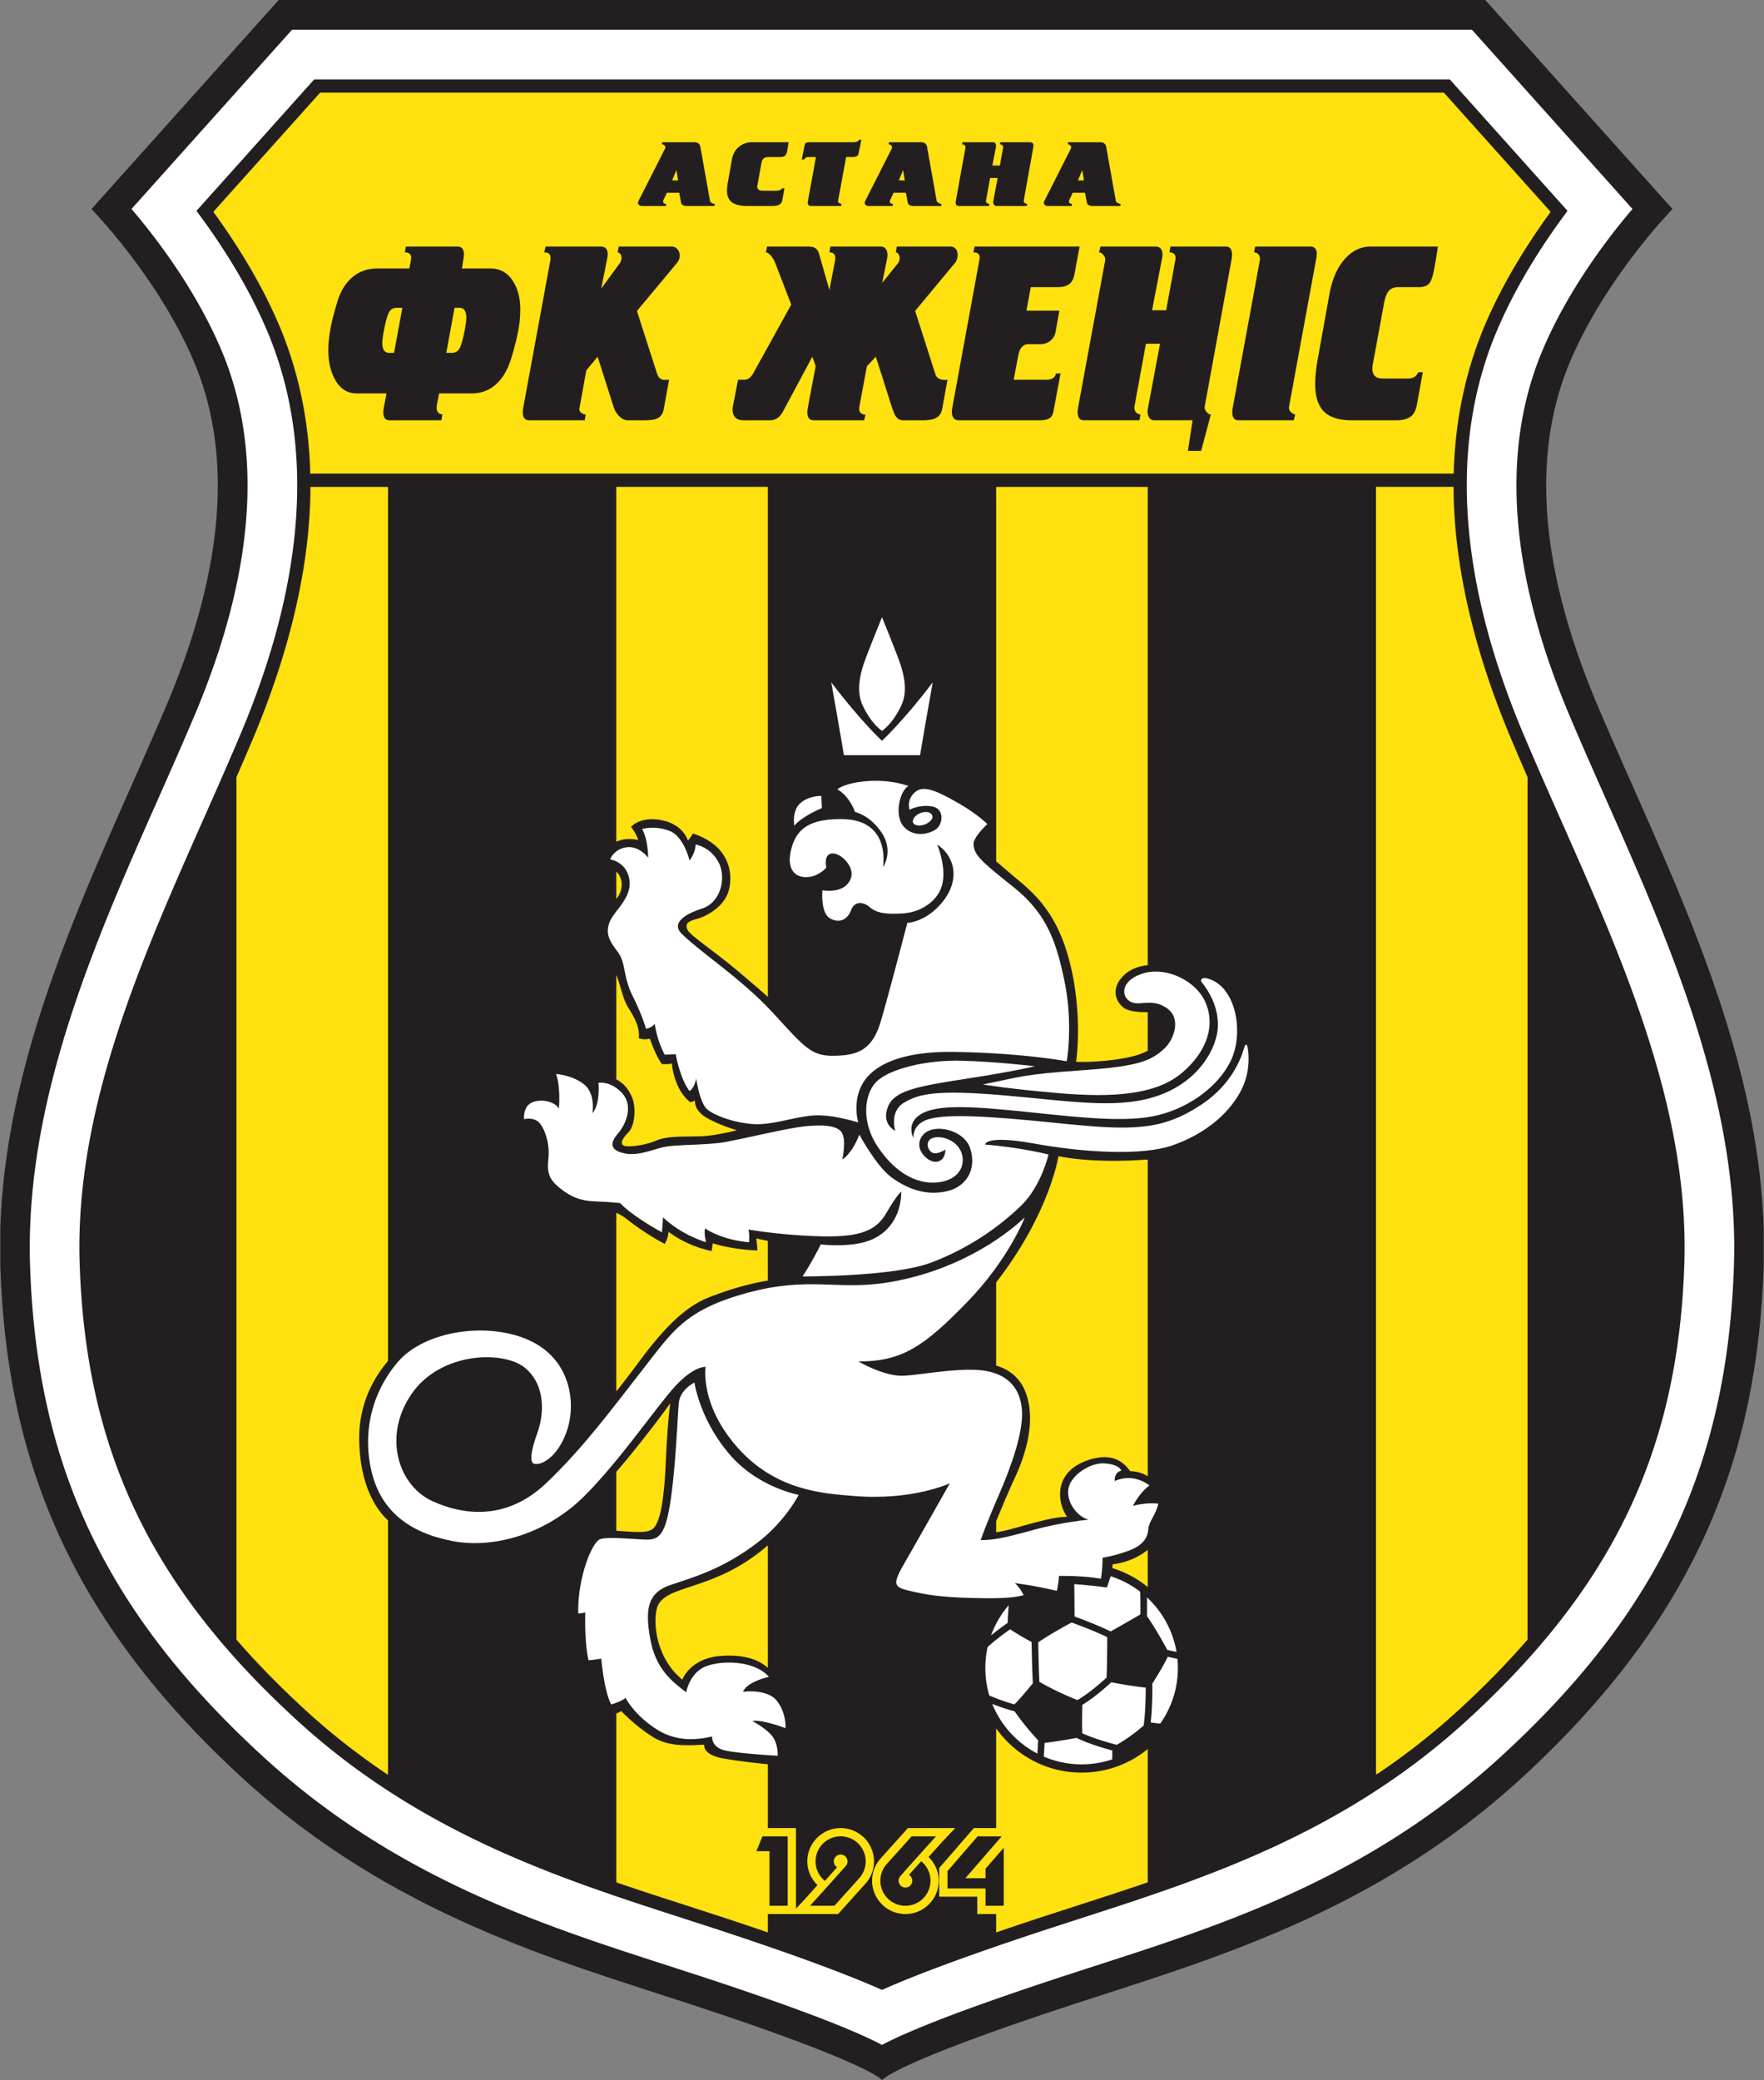
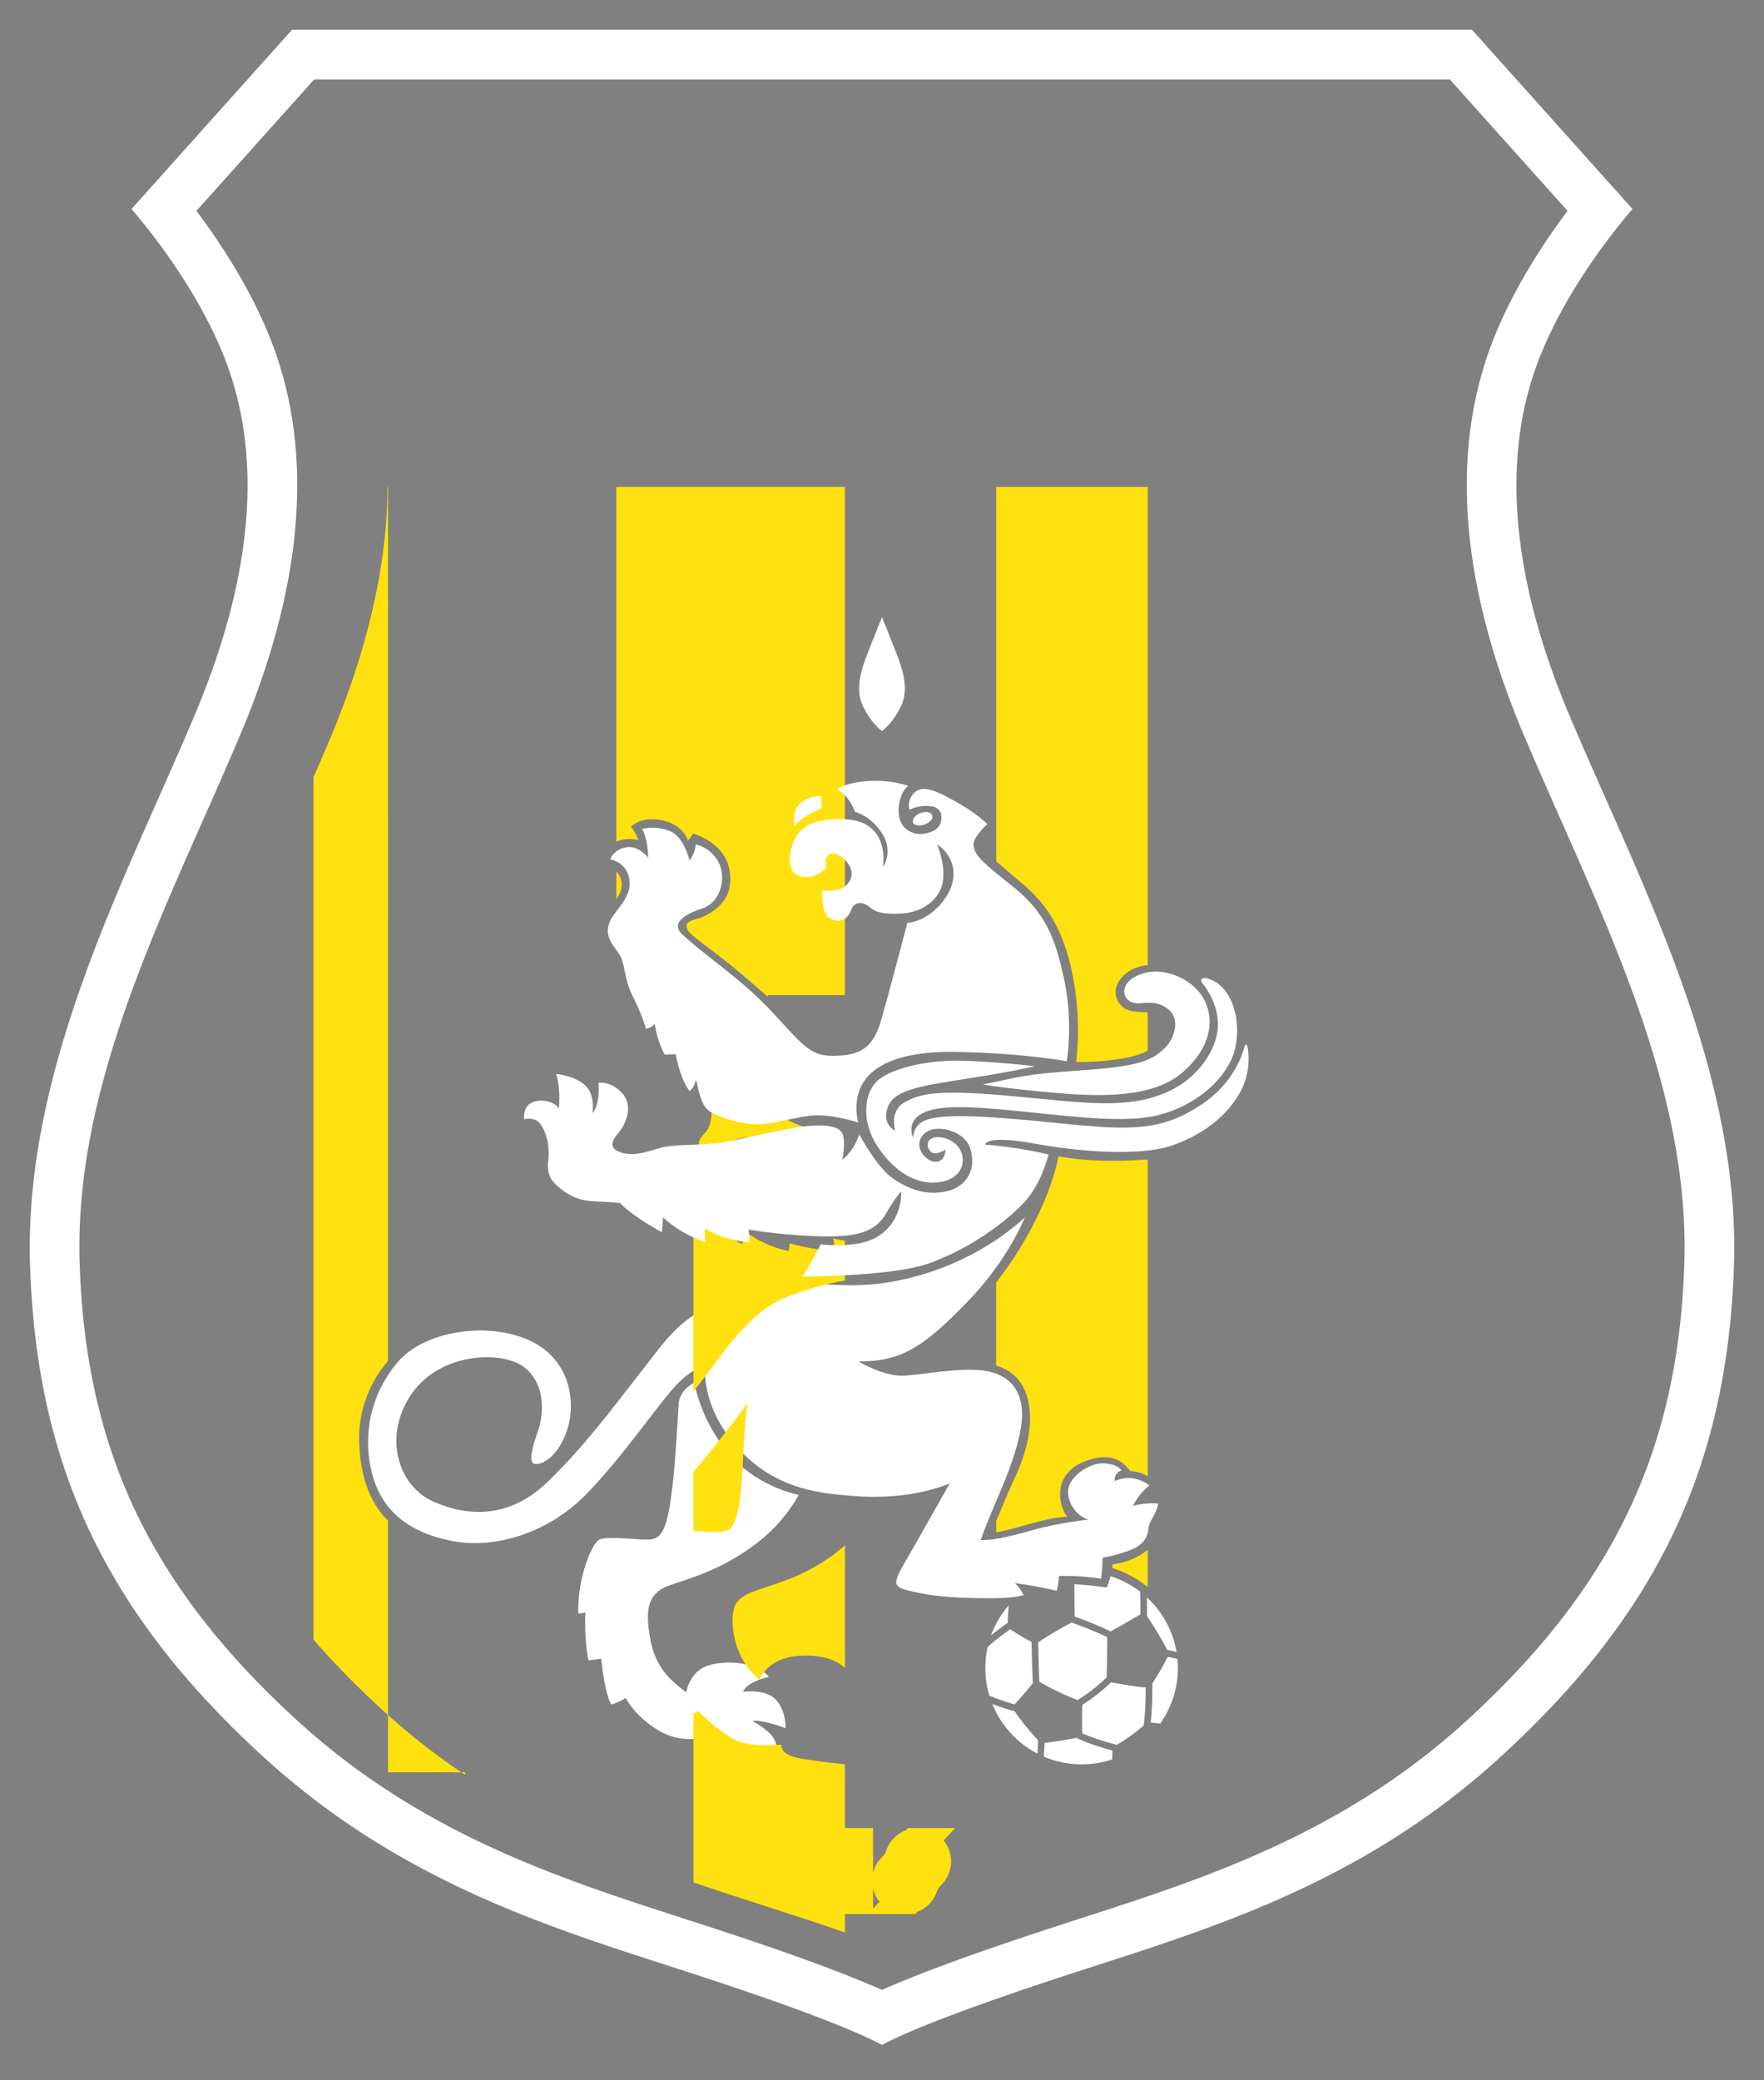
<svg xmlns="http://www.w3.org/2000/svg" viewBox="-.09 0 549.13 647.36">
  <rect x="-.09" y="0" width="549.13" height="647.36" fill="#808080" stroke="none" />
  <defs>
    <clipPath id="a">
-       <path d="M0 0h548.95v647.352H0Zm0 0" />
-     </clipPath>
+       </clipPath>
  </defs>
  <g clip-path="url(#a)">
-     <path fill="#231f20" d="M214.645 623.66c-40.946-13.414-92.79-27.808-138.965-70.039C20.973 503.59 1.89 453.191 0 393.97c-2.04-63.86 30.082-123.082 52.004-175.098 19.223-45.61 19.375-80.34 8.156-106.605C48.945 86 28.383 65.059 28.383 65.059L86.676-.004h375.597l58.29 65.063S500 86 488.784 112.266c-11.219 26.265-11.066 60.996 8.156 106.605 21.926 52.016 54.043 111.238 52.004 175.098-1.89 59.222-20.972 109.62-75.675 159.652-46.176 42.23-98.024 56.625-138.97 70.04-56.593 18.538-59.823 23.69-59.823 23.69s-3.239-5.152-59.832-23.69" />
-   </g>
+     </g>
  <path fill="#fff" d="M458.133 9.266a901114.7 901114.7 0 0 1 49.969 55.773c-7.293 8.527-19.754 24.648-27.844 43.586-5.52 12.934-8.281 27.094-8.281 42.414 0 21.586 5.48 45.469 16.425 71.434 3.582 8.504 7.348 16.996 11.336 25.988 18.805 42.426 40.032 90.309 40.032 139.781 0 1.809-.032 3.621-.086 5.434-2 62.558-23.735 108.347-72.672 153.101-41.047 37.543-86.016 52.055-125.688 64.86l-9.91 3.215c-33.441 10.953-49.226 17.468-56.937 21.539-7.707-4.067-23.493-10.582-56.946-21.54l-.011-.003.011.004-9.91-3.215c-39.672-12.805-84.637-27.313-125.687-64.86-48.938-44.754-70.668-90.543-72.668-153.101a168.209 168.209 0 0 1-.086-5.434c0-49.472 21.226-97.36 40.03-139.781 3.985-8.992 7.75-17.484 11.337-25.988 10.941-25.965 16.422-49.848 16.422-71.434 0-15.32-2.758-29.48-8.281-42.414-8.086-18.938-20.547-35.059-27.844-43.586C49.469 55.414 86.3 14.301 90.816 9.266h367.317M97.715 24.715 61.059 65.629c7.261 9.668 15.691 22.531 21.836 36.93 6.359 14.886 9.535 31.066 9.535 48.453 0 23.664-5.887 49.558-17.645 77.46-3.64 8.633-7.433 17.192-11.45 26.25-19.042 42.958-38.71 87.321-38.71 133.372 0 1.691.027 3.39.082 5.086 1.852 58 22.086 100.523 67.656 142.199 38.567 35.273 81.832 49.234 120.004 61.555l9.977 3.234c23.285 7.629 40.758 14.043 52.133 19.11 11.367-5.067 28.843-11.481 52.128-19.11l9.973-3.234c38.176-12.32 81.438-26.282 120.008-61.555 45.566-41.676 65.8-84.2 67.656-142.195.051-1.7.078-3.399.078-5.09 0-46.047-19.668-90.414-38.71-133.371-4.012-9.059-7.805-17.618-11.446-26.25-11.762-27.903-17.648-53.797-17.648-77.465 0-17.383 3.175-33.563 9.535-48.45 6.148-14.398 14.578-27.261 21.836-36.93-13.551-15.124-28.559-31.878-36.657-40.913H97.715" />
  <path fill="#fff" d="M280.484 219.559c1.934-4.106 1.204-9.098-1.03-14.938-2.231-5.836-4.977-12.531-4.977-12.531s-2.754 6.695-4.985 12.531c-2.234 5.84-2.96 10.832-1.031 14.938 2.746 5.836 6.016 7.894 6.016 7.894s3.261-2.058 6.007-7.894" />
-   <path fill="#fff" d="M258.676 212.348s2.402 13.39 3.949 22.66h23.7c1.542-9.27 3.945-22.66 3.945-22.66-9.098 12.015-15.801 18.195-15.801 18.195s-6.696-6.18-15.793-18.195" />
-   <path fill="#ffe10f" d="M96.504 147.414c-.414-16.559-3.711-32.176-9.82-46.476-4.899-11.473-11.793-23.239-20.36-35.008 3.645-4.07 31.254-34.883 33.235-37.094H449.39c2.152 2.402 29.488 32.914 33.23 37.094-8.566 11.773-15.46 23.539-20.36 35.007-6.09 14.262-9.386 29.836-9.816 46.348l-.007.121H96.64l-.137.008m331.751 403.973V151.492l.285.031h23.867l-.008.157c.11 23.992 6.153 50.363 17.97 78.39a960.22 960.22 0 0 0 4.866 11.332l.196.473v268.398l-.22.239c-6.386 7.355-13.507 14.601-21.405 21.828a213.509 213.509 0 0 1-25.465 19.95l-.086-.903m-117.777-12.879c5.93 7.98 15.43 13.148 26.136 13.148a32.407 32.407 0 0 0 20.578-7.328l-.007.215v40.32l.023.93c-7.434 2.55-14.754 4.914-21.89 7.219l-9.985 3.238a1157.567 1157.567 0 0 0-15.312 5.129l-.008-.637v-4.86l.015-.218h-5.898v-5.394H292.28l.004-8.93 10.777-12.426h6.965l-.015-.262v-30.738l.465.594" />
  <path fill="#fff" d="M366.445 516.277c.09.938.133 1.883.133 2.836a29.818 29.818 0 0 1-5.336 17.059l-.144.21c-.84-.07-1.864-.171-2.832-.327l-.145-.032c.55-4.687.527-10.71.512-12.12l.105-.141c1.176-1.832 3.16-5.035 4.696-8.157a100.055 100.055 0 0 1 3.012.672m-3.149-2.808c-1.176-2.172-3.86-7.004-6.332-10.5l-.004-.203c.016-.754.047-2.918.004-5.368l-.004-.261a29.908 29.908 0 0 1 9.2 16.96s-.86-.195-1.61-.347c-.75-.148-1.254-.281-1.254-.281m-6.965 11.695c-4.055-.422-8.281-1.191-10.473-1.621l-.18.152c-1.53 1.418-5.03 4.52-8.636 6.735l-.203.12c-.055 1.7-.149 5.552-.02 8.845l.137.082c1.664.734 5.145 2.117 10.469 3.488l.07.047c3.473-1.895 6.684-4.492 8.402-5.98l.04-.169c.55-3.765.632-9.078.636-11.676l-.242-.023m-47.898-16.258a30.086 30.086 0 0 1 5.27-9.09l.218-.187a91.569 91.569 0 0 0-.324 5.324l-.012.125a81.43 81.43 0 0 0-5.059 3.781l-.093.047m7.106 21.473a63.556 63.556 0 0 1-7.427-2.613l-.226-.106a29.83 29.83 0 0 1-1.242-8.547c0-2.199.238-4.343.69-6.41l.017-.129c2.75-2.48 5.718-4.625 7.02-5.531l.124.09c2.45 1.633 4.867 2.976 6.352 3.762l.199.14c.039 2.262.164 8.832.375 12.516l.004.289c-2.942 3.656-4.762 5.613-5.723 6.574l-.164-.035m28.629-8.098c-1.617 1.489-5.242 4.672-8.758 6.727l-.125.058c-5.406-2.136-9.578-4.379-11.605-5.539l-.203-.093c-.204-3.579-.329-9.938-.368-12.301l.2-.172c3.273-2.211 7.593-4.617 9.757-5.797l.457-.219c2.028.735 7.215 2.664 11.028 4.54l.039.327c-.008 2.684-.047 8.36-.2 12.243l-.222.226m-21.316 23.293.226-3.691.012-.278c-1.488-1.582-4.559-5-7.324-9.02l-.164-.054a62.124 62.124 0 0 1-6.618-2.183l-.183-.075a30.15 30.15 0 0 0 14.054 15.461l-.003-.16m32.058-43.41c.02-1.3.04-3.937-.058-6.57l-.02-.258a30.024 30.024 0 0 0-9.18-4.797l-1.144 3.512s-4.438-.633-9.824-1.028l-.356-.043c.063 4.266.086 7.907.094 9.88l.004.218c2.219.805 7.383 2.738 11.226 4.652l.223-.136a426.728 426.728 0 0 0 9.035-5.184v-.246m-8.77 45.188a46.44 46.44 0 0 0 .028-2.422l-.008-.164c-6.242-1.664-9.824-3.278-10.941-3.825l-.2-.09a166.76 166.76 0 0 1-9.91 1.563l-.02.305-.226 3.73-.015.227a29.755 29.755 0 0 0 11.765 2.406 29.81 29.81 0 0 0 9.524-1.55l.004-.18m-112.012-11.758c3.262-.516 10.297 2.234 10.297 2.234s.344-4.808-2.746-8.586c-3.09-3.777-10.47-2.746-10.47-2.746 1.372-3.262 8.067-4.633 8.067-4.633-4.12-4.808-13.734-5.324-19.226-3.433-5.492 1.886-6.524 8.238-6.524 8.238-4.464-3.434-9.441-7.211-11.16-16.48-1.715-9.27-.855-14.418 6.012-16.825 6.863-2.402 16.309-4.804 27.465-13.386 8.543-6.575 12.703-14.766 12.703-14.766s-12.633-2.262-21.457-12.531c-9.442-10.989-10.988-22.403-10.988-22.403s-4.504 2.063-4.891 6.438c-.387 4.379-1.031 21.504-2.832 32.058-1.805 10.559-4.25 10.559-8.887 10.301-4.633-.258-11.722-.879-13.133.13-2.703 1.929-6.695 12.616-6.437 22.917 0 0 1.16 0 2.191-.344 0 0-.343 9.442 1.028 14.934 0 0 1.718-.172 3.949-.516 0 0 .86 10.13 3.09 14.25 0 0 3.09-.86 4.465-2.058 0 0 2.746 5.492 9.957 9.957 7.21 4.46 14.418 2.574 16.996 2.058 0 0-.344 3.262 3.773 4.29 4.121 1.03 16.652 1.718 16.652 1.718s.172-4.12-2.058-6.523c-2.235-2.403-5.836-4.293-5.836-4.293" />
  <path fill="#fff" d="M267.086 423.668s8.07 4.809 14.25 4.465c6.18-.344 18.71-2.918 26.094-1.375 7.382 1.547 10.468 6.523 10.644 12.875.172 6.351-3.094 16.137-7.21 25.578-4.122 9.441-5.665 14.078-5.665 14.078 3.774 0 6.863-.516 16.137-3.09 9.27-2.578 17.508-3.262 17.508-3.262-3.606-.859-7.04-5.496-6.352-9.613.688-4.12 6.695-8.242 11.332-7.898 4.633.344 5.149 2.23 5.149 2.23-2.403.688-2.059 3.266-2.059 3.266 6.008-2.75 10.813 1.371 10.813 1.371-3.09 2.23-5.149 6.352-5.149 6.352 4.293-1.204 7.895-.688 7.895-.688-.684 3.434-2.918 5.496-3.09 7.898-.168 2.403-1.371 4.977-6.008 6.696-4.633 1.719-8.238 2.23-8.238 2.23 0 3.95-.516 6.524-.516 6.524-6.008-1.032-13.047-.86-13.047-.86-.172 2.75-.687 4.637-.687 4.637-7.211-1.715-13.047-2.402-13.047-2.402 1.715 1.543 2.746 3.773 2.746 3.773-2.402.516-4.723 1.149-15.879.86-10.043-.258-14.332-.946-20.34-2.403-5.547-1.348-3.949-3.09 1.543-12.703s11.676-20.602 11.676-20.602-11.504 5.497-30.043 3.95c-9.125-.758-24.207-1.543-36.223-15.278-11.687-13.355-9.742-24.89-9.742-24.89s-3.476-.387-9.27 5.793c-5.792 6.18-17.124 23.047-28.453 34.375-11.332 11.332-27.554 16.61-41.07 14.035-13.52-2.574-22.148-9.399-25.11-21.246-2.96-11.844-.386-24.461 7.985-34.375 8.367-9.914 28.195-12.746 41.07-6.824 12.875 5.921 14.551 19.44 11.72 27.94-2.837 8.497-8.157 11.099-10.302 10.427-1.375-.43-1.03-3.864 1.028-9.528 2.062-5.664 2.75-14.761-3.774-20.254-6.523-5.496-26.265-5.152-35.363 8.067-9.101 13.219-4.121 28.668 6.691 33.476 10.817 4.805 23.692 5.32 35.368-5.836 11.672-11.16 20.597-23.347 29.867-35.195 9.27-11.844 13.047-18.539 32.445-23.86 19.399-5.32 27.95-.714 43.774-3.26 20.257-3.263 35.02-13.048 42.746-20.259 0 0-4.977 13.047-18.024 26.438-13.047 13.39-20.086 18.539-33.82 18.367" />
-   <path fill="#ffe10f" d="m282.543 568.914-.856.961-7.68 8.54a10.408 10.408 0 0 0-2.612 6.878c0 5.719 4.656 10.371 10.375 10.371 5.718 0 10.37-4.652 10.37-10.371 0-2.816-1.171-5.426-3.163-7.371l4.097-4.567 4.188-4.44h-14.719m-161.848-17.352v-78.368l-.664-.668c-3.086-3.129-8.152-10.422-8.3-24.656-.118-11.176 4.746-19.219 8.457-23.715l.507-.66V151.88l-.039-.356h-24l-.105.012c-.09 24.031-6.133 50.45-17.969 78.535-1.66 3.934-3.348 7.844-5.07 11.793l.004.867v266.684l.015.86c6.438 7.437 13.63 14.761 21.61 22.066a213.942 213.942 0 0 0 25.52 19.984l.034-.761m71.071-215.662v-32.507l.414 1.043c1.074 3.093 1.746 6.695 3.324 9.19 2.059 3.263 3.601 6.18 3.262 9.442 0 0 1.37.688 3.433.172 0 0 1.887 5.496 3.774 7.899 0 0 1.89.171 3.09-.172 0 0 .515 7.894 5.667 12.015 0 0 .684 0 1.543-.515 0 0-.515 3.094 3.778 5.496 4.293 2.402 9.27 3.773 9.27 3.773s-6.692 1.746-11.329 1.89c-5.496.173-10.3-.171-13.906 1.372-3.606 1.547-8.754 2.063-9.957 1.547-1.203-.516-.688-2.063 1.375-4.121 2.059-2.059 2.476-7.68 1.2-10.817-1.118-2.742-2.657-4.343-4.407-5.406l-.531-.3m46.617 213.089c-2.75-.27-8.274-.863-13.184-1.722-6.863-1.204-6.008-4.293-6.008-4.293-2.918 0-10.129 1.03-15.449-2.059-5.32-3.09-10.472-8.414-10.472-8.414a13.18 13.18 0 0 1-1.02.574l-.484.2v51.757l.043.785c7.41 2.54 14.71 4.895 21.832 7.196l9.984 3.238a1141.729 1141.729 0 0 1 15.328 5.133l-.012-.45v-5.246l.274-.027 21.61.004.859-.965 7.68-8.539a10.4 10.4 0 0 0 2.613-6.879c0-5.719-4.657-10.37-10.375-10.37-5.723 0-10.375 4.651-10.375 10.37 0 2.817 1.175 5.426 3.164 7.371-2.203 2.461-4.094 4.567-4.094 4.567l-2.594 2.754-.012-.317v-24.746h-8.543l-.207-.004v-19.86l-.558-.058m-.223-67.402a57.406 57.406 0 0 1-13.133 8.34c-10.125 4.636-17.507 4.98-20.082 9.27-1.941 3.234-1.718 16.14 7.38 23.519 0 0 2.405-6.696 12.019-7.38 7.465-.534 11.648 1.278 14.219 3.376l.378.336v-38.13l-.78.669m-.098-82.914c-3.032.535-8.329 1.695-14.75 4.05-5.149 1.887-11.758 3.946-23.864 20.254a418.974 418.974 0 0 1-7.027 9.223l-.656.777v-55.554l.722.363c.793.399 1.64.914 2.5 1.59 6.352 4.976 11.844 7.726 11.844 7.726s1.031-1.546 1.203-3.78c0 0 5.149 4.292 13.39 6.01 0 0 .173-.858.34-2.405 0 0 5.497 1.89 13.907 2.234 0 0 0-1.375-.344-3.777 0 0 1.332.37 3.121.672l.492.12v12.34l-.879.157m-45.054 77.804c4.328.262 8.683.782 10.347-.882 2.06-2.059 3.305-8.668 3.82-20.688.516-12.015 1.376-18.195 1.376-18.195s-3.606 5.148-10.473 13.734a292.211 292.211 0 0 1-5.86 7.094l-.452.48v18.348l1.242.11m45.933-166.778V151.965l-.007-.442H191.77l-.004.485v109.93l.422-.137c3.085-1.317 6.406-.36 6.406-.36-.688-2.23-2.235-4.117-2.235-4.117s2.578-3.09 8.586-2.23c7.715 1.101 9.098 6.52 9.098 6.52 1.2-1.372 1.543-2.231 1.543-2.231 13.047 4.293 12.3 14.57 10.988 18.37-1.543 4.462-6.523 7.38-9.785 8.24-3.262.859-3.434 1.714-2.918 3.26.516 1.544 7.895 6.524 13.563 11.157 4.445 3.64 9.164 7.754 11.578 9.88l-.07-.587" />
-   <path fill="#231f20" d="M240.18 64.113h-7.465c-2.23 0-3.867-.375-4.906-1.125-.922-.668-1.438-1.683-1.559-3.047-.078-.882.008-1.957.25-3.222l1.219-6.934c.304-1.805 1.078-3.195 2.32-4.172 1.137-.902 2.492-1.351 4.063-1.351h11.277s-.18 1.61-.438 2.77c-.257 1.16-.558 1.847-2.277 1.855h-3.418c-.797 0-1.355.16-1.684.488-.324.324-.535.813-.632 1.46l-1.23 6.802c-.048.21-.063.402-.048.574.067.766.66 1.148 1.79 1.148h4.277a2.64 2.64 0 0 0 1.027-.222c.352-.149.55-.332.598-.551l.765.02-.644 3.632c-.262 1.293-1.098 1.875-3.285 1.875m21.707-.64-.176.64h-9.219c-.707 0-1.09-.304-1.14-.922-.008-.074 0-.226.023-.457l2.54-13.847h-2.286c-.356 0-.645.066-.863.199a.951.951 0 0 0-.438.52h-.828l.926-4.575a.861.861 0 0 1 .48-.586c.254-.125.668-.183 1.246-.183h13.563a2.61 2.61 0 0 0 1.012-.2c.32-.136.515-.328.582-.574h.761l-.937 4.465c-.168.621-.793.934-1.875.934H263.3l-2.457 13.36c-.13.577.008 1.03 1.043 1.226m59.719-17.828-2.96 16.539c-.145.77.09 1.05 1.035 1.289l-.176.64h-9.242c-.903 0-1.309-.75-1.117-1.722l1.34-7.016h-2.356l-1.274 7.086c-.09.559.352.926 1.063 1.012l-.11.64h-9.234c-.73 0-1.12-.308-1.172-.922-.007-.097 0-.257.024-.488l3.012-16.601c.128-.692-.305-1.172-1.051-1.2l.175-.64h9.223c.832-.02 1.348.363 1.125 1.675l-1.09 5.583h2.356l1.023-5.727c.028-.188-.074-.387-.308-.59-.23-.2-.465-.3-.7-.3l.11-.641h9.191c.692-.02 1.301.336 1.113 1.383m22.653 0 2.996 16.816c.078.363.5.852 1.512 1.012l-.11.64h-8.554c-1.247 0-1.75-.484-1.86-1.117L337.684 60h-3.848l-.93 1.973c-.414.82-.332 1.402.739 1.5l-.11.64h-7.2c-1.358.032-1.698-.836-1.355-1.5l8.317-16.414c.16-.308.098-.66-.227-.98-.32-.32-.785-.317-.785-.317l.145-.64h9.882c.93-.008 1.739.355 1.946 1.383m-7.453 7.289-1.325 3.21h1.868l-.543-3.21m-48.313-7.289 2.996 16.816c.078.363.5.852 1.512 1.012l-.11.64h-8.554c-1.246 0-1.75-.484-1.86-1.117L281.919 60h-3.848l-.93 1.973c-.413.82-.331 1.402.739 1.5l-.11.64h-7.199c-1.36.032-1.699-.836-1.355-1.5L277.53 46.2c.16-.308.098-.66-.226-.98-.32-.32-.785-.317-.785-.317l.144-.64h9.883c.93-.008 1.738.355 1.945 1.383m-7.453 7.289-1.324 3.21h1.867l-.543-3.21m-63.116-7.29 2.996 16.816c.078.363.504.852 1.512 1.012l-.11.64h-8.554c-1.246 0-1.75-.484-1.856-1.117L211.352 60h-3.848l-.934 1.973c-.414.82-.332 1.402.739 1.5l-.11.64h-7.195c-1.363.032-1.7-.836-1.36-1.5l8.317-16.414c.16-.308.098-.66-.223-.98-.324-.32-.785-.317-.785-.317l.14-.64h9.884c.93-.008 1.738.355 1.945 1.383m-7.453 7.289-1.324 3.21h1.867l-.543-3.21M125.91 78.531l.371-1.8h16.067c1.32 0 1.98.835 1.98 2.511 0 .207-.043.625-.125 1.25l-.492 3.063h8.894c2.887 0 5.153 1.215 6.801 3.644 1.645 2.43 2.473 5.45 2.473 9.055 0 1.933-.168 3.894-.496 5.879-.457 2.668-1.258 5.879-2.41 9.64-.868 2.774-2.063 5.02-3.586 6.747-2.309 2.613-5.211 3.918-8.711 3.918h-10.074l-.622 3.124c-.41 1.961-.042 3.184 1.672 3.442l-.37 1.8H121.21c-1.32 0-1.977-.831-1.977-2.5 0-.21.04-.628.125-1.253l.864-4.614h-9.207c-2.844 0-5.036-1.304-6.582-3.917-1.543-2.614-2.317-5.75-2.317-9.41 0-1.93.195-4.063.586-6.387.39-2.328 1.164-5.371 2.32-9.133.82-2.613 2.036-4.758 3.645-6.43 2.305-2.402 5.21-3.605 8.715-3.605h9.945l.496-2.59c.305-1.496-.238-2.434-1.914-2.434m-3.336 31.29 2.594-14.036h-1.79c-1.073 0-1.878.504-2.413 1.512-.535 1.008-1.094 3.09-1.668 6.242-.246 1.344-.371 2.43-.371 3.258 0 2.016.722 3.023 2.164 3.023h1.484m18.848-14.035-2.594 14.035h1.793c1.066 0 1.871-.504 2.406-1.511.536-1.008 1.094-3.09 1.668-6.243.246-1.343.371-2.43.371-3.257 0-2.016-.722-3.024-2.16-3.024h-1.484m69.309-14.043-12.546 15.043 6.242 19.426c.453 1.36 1.258 2.035 2.41 2.035l1.36-.058-1.669 9.148c-.207 1.156-.71 2.023-1.511 2.602-.805.582-2.301.867-4.48.867h-5.196c-.945 0-1.832-.414-2.656-1.254-.825-.836-1.399-1.778-1.73-2.824l-5.005-15.7-3.523 4.239-2.102 11.617c-.273 1.152.496 1.926 1.914 2.12l-.308 1.802h-17.243c-1.359 0-2.039-.832-2.039-2.508 0-.262.04-.703.125-1.332l8.465-46c.266-1.82-.52-2.434-1.914-2.434l.434-1.8h17.187c1.735 0 2.48 1.242 1.98 3.742l-1.866 9.363 5.808-7.953c1.102-1.606.254-3.352-.722-3.352l.367-1.8h16.55c1.891 0 3.438 2.558 1.668 5.011m44.211-2.512 3.153 11.02 1.793-9.297c.261-1.633-.461-2.422-1.793-2.422l.304-1.8h15.688c1.887 0 2.324 1.94 1.976 3.738l-1.53 7.562 4.945-6.152c1.062-1.48.226-3.348-.711-3.348l.308-1.8h16.715c2.457 0 2.77 3.253 1.484 5.007L284.79 96.754l6.305 19.715c.39 1.27 1.68 1.976 3.77 1.719l-1.665 9.148c-.293 1.418-1.054 2.394-2.289 2.918-.906.367-2.164.55-3.77.55h-6.18c-.948 0-1.714-.46-2.288-1.39-.29-.437-.68-1.394-1.176-2.867l-4.941-15.54-2.782 2.981-2.347 12.559c-.274 1.363.304 2.52 1.914 2.457l-.434 1.8h-15.695c-1.32 0-1.977-.835-1.977-2.507 0-.211.04-.633.121-1.262l2.473-13.105-1.05-2.903-9.208 17.188c-1.011 1.754-2.261 2.59-4.02 2.59h-8.214c-3.309 0-3.711-2.64-3.152-4.97l1.48-7.647h1.977c1.074 0 1.98-.653 2.722-1.958l11.864-21.43-4.942-12.823a7.353 7.353 0 0 0-1.363-2.348c-.617-.73-1.152-1.098-1.606-1.098l.371-1.8h12.731c1.7 0 2.96.3 3.523 2.5m43.41 51.574h25.34c1.109 0 2.027-.184 2.745-.547.723-.367 1.184-1.074 1.391-2.121l2.227-11.93-1.422.05c-.324 1.352-1.34 1.93-3.149 1.93H315.47l1.422-7.562c.453-2.34 1.523-3.512 3.214-3.512h3.77a4.685 4.685 0 0 0 2.996-1.054c.887-.707 1.434-1.633 1.64-2.786l1.173-6.585h-10.258l1.36-7.34h8.589c1.36 0 2.46-.29 3.305-.868.843-.578 1.41-1.601 1.699-3.074l1.61-8.676h-32.692l-.371 1.801c1.242 0 2.27.473 1.851 2.457l-8.406 45.82c-.379 1.614-.187 3.997 1.98 3.997m67.429-49.84-2.844 15.594h-4.386l3.09-16.067c.562-2.87-.63-3.762-1.98-3.762h-17.18l-.43 1.801c.453 0 .902.278 1.36.824.452.551.636 1.086.554 1.61l-8.469 46c-.082.629-.121 1.07-.121 1.332 0 1.676.676 2.508 2.035 2.508h17.227l.308-1.801c-1.367-.195-2.11-1.16-1.832-2.742l3.52-19.274h4.39l-3.761 20.059c-.371 1.7.14 3.758 1.976 3.758h11.922l-1.457 9.527h4.121l3.02-11.328c-.453 0-.906-.274-1.36-.824-.457-.547-.64-1.082-.558-1.606l8.41-46.082c.367-2.805-.438-3.762-1.86-3.762h-17.21l-.309 1.801c1.3.067 2.152.614 1.824 2.434m37.321 48.039-.434 1.8h-17.18c-1.32 0-1.976-.831-1.976-2.507 0-.207.039-.625.12-1.254l8.47-46.078c.187-.985-.32-2.367-1.793-2.434l.308-1.8h17.18c1.172 0 2.473.57 1.855 3.761l-8.468 46.082c-.262 1.399 1.199 2.301 1.918 2.43M438.25 117.8h-7.973c-2.101 0-3.152-1.034-3.152-3.116 0-.465.059-.989.184-1.559l3.402-18.477c.285-1.765.758-3.09 1.418-3.976.66-.883 1.73-1.324 3.215-1.324h6.367c1.48 0 2.555-.422 3.215-1.262.492-.633.902-1.762 1.234-3.39.203-.946.453-2.274.742-3.981.29-1.711.493-3.035.618-3.985h-21.012c-2.926 0-5.524 1.23-7.79 3.684-2.472 2.664-4.14 6.453-5.003 11.363l-3.399 18.887c-.66 3.45-.988 6.375-.988 8.777 0 3.711.8 6.48 2.41 8.309 1.813 2.035 4.797 3.055 8.957 3.055h13.907c2.144 0 3.73-.47 4.761-1.41.82-.735 1.375-1.965 1.668-3.692l1.79-9.89-1.423.058c-.562 1.223-1.484 1.93-3.148 1.93M282.871 583.469a2.138 2.138 0 0 1 1.031 1.824 2.136 2.136 0 0 1-2.132 2.133 2.136 2.136 0 0 1-2.133-2.133c0-.543.207-1.04.543-1.418 3.175-3.617 7.972-8.926 10.984-12.25l.133-.137h-7.598l-.086.098-7.691 8.55a7.794 7.794 0 0 0 5.848 12.953 7.796 7.796 0 0 0 4.902-13.859l-3.8 4.239m29.499-8.429v18.05h-5.668v-5.395H294.86v-5.394l9.375-10.813h7.5l-11.312 13.032h6.281v-2.961l5.668-6.52m-75.11-3.551h7.855v21.602h-5.664v-16.98h-4.086l1.895-4.622m23.234 9.622a2.13 2.13 0 0 1-1.027-1.825c0-1.176.957-2.133 2.133-2.133 1.175 0 2.132.957 2.132 2.133 0 .547-.21 1.04-.543 1.418-3.18 3.617-7.976 8.926-10.988 12.25l-.129.137h7.594l.09-.098 7.687-8.55a7.789 7.789 0 0 0 1.953-5.157 7.799 7.799 0 1 0-12.703 6.063l3.801-4.239" />
+   <path fill="#ffe10f" d="m282.543 568.914-.856.961-7.68 8.54a10.408 10.408 0 0 0-2.612 6.878c0 5.719 4.656 10.371 10.375 10.371 5.718 0 10.37-4.652 10.37-10.371 0-2.816-1.171-5.426-3.163-7.371l4.097-4.567 4.188-4.44h-14.719m-161.848-17.352v-78.368l-.664-.668c-3.086-3.129-8.152-10.422-8.3-24.656-.118-11.176 4.746-19.219 8.457-23.715l.507-.66V151.88l-.039-.356l-.105.012c-.09 24.031-6.133 50.45-17.969 78.535-1.66 3.934-3.348 7.844-5.07 11.793l.004.867v266.684l.015.86c6.438 7.437 13.63 14.761 21.61 22.066a213.942 213.942 0 0 0 25.52 19.984l.034-.761m71.071-215.662v-32.507l.414 1.043c1.074 3.093 1.746 6.695 3.324 9.19 2.059 3.263 3.601 6.18 3.262 9.442 0 0 1.37.688 3.433.172 0 0 1.887 5.496 3.774 7.899 0 0 1.89.171 3.09-.172 0 0 .515 7.894 5.667 12.015 0 0 .684 0 1.543-.515 0 0-.515 3.094 3.778 5.496 4.293 2.402 9.27 3.773 9.27 3.773s-6.692 1.746-11.329 1.89c-5.496.173-10.3-.171-13.906 1.372-3.606 1.547-8.754 2.063-9.957 1.547-1.203-.516-.688-2.063 1.375-4.121 2.059-2.059 2.476-7.68 1.2-10.817-1.118-2.742-2.657-4.343-4.407-5.406l-.531-.3m46.617 213.089c-2.75-.27-8.274-.863-13.184-1.722-6.863-1.204-6.008-4.293-6.008-4.293-2.918 0-10.129 1.03-15.449-2.059-5.32-3.09-10.472-8.414-10.472-8.414a13.18 13.18 0 0 1-1.02.574l-.484.2v51.757l.043.785c7.41 2.54 14.71 4.895 21.832 7.196l9.984 3.238a1141.729 1141.729 0 0 1 15.328 5.133l-.012-.45v-5.246l.274-.027 21.61.004.859-.965 7.68-8.539a10.4 10.4 0 0 0 2.613-6.879c0-5.719-4.657-10.37-10.375-10.37-5.723 0-10.375 4.651-10.375 10.37 0 2.817 1.175 5.426 3.164 7.371-2.203 2.461-4.094 4.567-4.094 4.567l-2.594 2.754-.012-.317v-24.746h-8.543l-.207-.004v-19.86l-.558-.058m-.223-67.402a57.406 57.406 0 0 1-13.133 8.34c-10.125 4.636-17.507 4.98-20.082 9.27-1.941 3.234-1.718 16.14 7.38 23.519 0 0 2.405-6.696 12.019-7.38 7.465-.534 11.648 1.278 14.219 3.376l.378.336v-38.13l-.78.669m-.098-82.914c-3.032.535-8.329 1.695-14.75 4.05-5.149 1.887-11.758 3.946-23.864 20.254a418.974 418.974 0 0 1-7.027 9.223l-.656.777v-55.554l.722.363c.793.399 1.64.914 2.5 1.59 6.352 4.976 11.844 7.726 11.844 7.726s1.031-1.546 1.203-3.78c0 0 5.149 4.292 13.39 6.01 0 0 .173-.858.34-2.405 0 0 5.497 1.89 13.907 2.234 0 0 0-1.375-.344-3.777 0 0 1.332.37 3.121.672l.492.12v12.34l-.879.157m-45.054 77.804c4.328.262 8.683.782 10.347-.882 2.06-2.059 3.305-8.668 3.82-20.688.516-12.015 1.376-18.195 1.376-18.195s-3.606 5.148-10.473 13.734a292.211 292.211 0 0 1-5.86 7.094l-.452.48v18.348l1.242.11m45.933-166.778V151.965l-.007-.442H191.77l-.004.485v109.93l.422-.137c3.085-1.317 6.406-.36 6.406-.36-.688-2.23-2.235-4.117-2.235-4.117s2.578-3.09 8.586-2.23c7.715 1.101 9.098 6.52 9.098 6.52 1.2-1.372 1.543-2.231 1.543-2.231 13.047 4.293 12.3 14.57 10.988 18.37-1.543 4.462-6.523 7.38-9.785 8.24-3.262.859-3.434 1.714-2.918 3.26.516 1.544 7.895 6.524 13.563 11.157 4.445 3.64 9.164 7.754 11.578 9.88l-.07-.587" />
  <path fill="#ffe10f" d="M356.313 360.887c-16.805 1.254-26.91-1.078-26.91-1.078s-2.665 17.554-19.075 38.886l-.316.426v25.875l.617.184c2.941.984 6.601 3.156 8.473 7.93 3.433 8.753.171 19.398-3.262 26.78-2.027 4.356-4.172 9.493-5.59 12.97l-.238.484v3.476l.523-.047c1.012-.16 2.531-.472 4.79-1.09 5.667-1.546 13.046-3.777 16.823-3.605 0 0-2.402-2.918-2.23-7.555.11-2.918 1.543-7.722 8.754-10.125 7.21-2.406 10.816.34 13.047 3.43 0 0 2.89 0 5.183 1.434l.282.199v-98.578l-.872.004m.872-45.196v10.688l.035.586c-1.442.8-3.395 1.547-6.188 2.113-8.41 1.719-16.136 1.375-16.136 1.375s2.062-13.39-1.543-29.183c-3.41-14.942-9.614-21.63-15.965-26.954-3.45-2.886-5.684-4.812-7.004-5.972l-.371-.29v-116.09l.035-.44h46.82l.317-.032v148.555l.093.32c-2.21.215-4.957.903-7.101 2.79-4.293 3.777-3.465 7.894-.688 10.3 1.586 1.375 5.188 1.578 7.723 1.531l-.027.703m0 167.075v10.855l.027.297a32.459 32.459 0 0 0-10.652-5.797l-.387-.125c.055-.703.055-1.152.055-1.152 5.425-.664 9.062-2.973 10.964-4.528l-.007.45M192.242 279.125c1.953-3.004 1.278-6.14-.304-7.684l-.172-.171v8.433l.476-.578" />
  <path fill="#fff" d="M260.563 245.648s2.234-2.058 9.613-2.574c7.383-.515 12.535 1.547 12.535 1.547-2.75 1.543-4.465 9.098-1.547 12.531 2.918 3.434 7.555 2.575 9.957 1.032 2.402-1.547 2.918-6.528-1.031-7.211-3.945-.688-7.04 1.03-7.04 1.03s-1.027-2.921 1.548-5.323c2.574-2.403 6.351-.86 13.047 2.918 6.695 3.777 9.613 6.867 9.613 6.867s-4.465 4.12-4.293 6.351c.254 3.258 2.062 4.98 12.191 13.047 10.125 8.07 13.387 16.137 16.133 29.528 2.75 13.39.688 24.89.688 24.89s-13.563-2.574-34.848-2.918c-17.336-.281-25.75 4.461-28.84 10.13-3.09 5.663-1.203 11.843-1.203 11.843s-6.863-2.23-12.531-2.23c-5.664 0-12.36 2.574-18.368 2.746-6.007.171-14.078-2.575-16.308-4.805-2.23-2.235-3.262-9.442-3.262-9.442-.515 3.086-2.058 3.946-2.058 3.946-3.09-4.121-4.293-11.5-4.293-11.5a45.704 45.704 0 0 1-3.434.172c-2.574-4.809-3.09-9.614-3.09-9.614-1.031 1.371-2.746 1.543-2.746 1.543s-1.031-3.949-4.121-10.129c-3.09-6.18-2.059-10.296-4.633-13.73-2.578-3.434-3.949-5.664-2.578-9.27 1.375-3.605 7.04-7.554 6.184-13.218-.86-5.668-6.012-6.352-6.012-6.352s1.203-3.262 5.152-3.777c3.946-.516 6.696 3.262 6.696 3.262s0-5.668-1.891-8.926c0 0 3.777-1.203 8.414.511 4.633 1.72 6.352 9.274 6.352 9.274s1.886-2.406 1.886-4.98c0 0 4.465.687 7.04 5.32 2.687 4.84.859 12.707-4.977 14.593-6.465 2.09-9.39 4.942-6.352 7.899 6.352 6.18 18.54 13.902 28.496 24.719 9.953 10.812 11.844 13.39 19.227 13.218 7.379-.171 11.672-2.062 14.246-10.816 2.578-8.754 8.242-30.559 8.242-30.559s5.633-.07 10.813-6.347c5.668-6.867 4.12-14.25-1.543-18.028 0 0 2.746 6.352 1.715 11.844-1.028 5.496-6.524 9.27-12.532 9.613-6.007.344-8.238-.343-10.3-2.058-2.06-1.719-4.633-1.719-5.665 1.031-1.03 2.746-3.433 4.29-6.523 2.574-3.09-1.715-2.402-8.754-2.402-8.754s4.804.856 7.382-1.546c2.575-2.403 2.06-5.493-.515-8.067-2.574-2.574-6.695-3.09-5.664 2.574 0 0-2.75 3.262-6.867 2.918-4.121-.343-5.496-4.12-3.778-9.613 1.715-5.492 5.664-8.586 15.793-8.41 10.13.172 13.39 6.863 12.531 14.933 0 0 3.434-4.976-.515-10.816-3.656-5.402-8.238-6.351-8.238-6.351s-1.547-4.805-5.497-7.04" />
  <path fill="#fff" d="M247.176 256.98s-.86-4.636 1.887-7.039c2.746-2.402 6.523-2.23 6.523-2.23l.172 3.777s-6.008 2.403-8.582 5.492M287 252.86c-2.656.71-3.777 3.09-2.23 3.777 1.543.687 3.777 0 4.976-1.375 1.203-1.371-.168-3.09-2.746-2.403m87.055 52.887c-.813-1.004.398-1.527 1.215-1.36 9.394 1.934 11.972 16.868 7.863 25.551-3.969 8.403-13.735 15.454-24.547 17.512-10.816 2.059-27.98-.344-42.059-1.719-14.078-1.37-24.547-2.058-29.699.86-5.148 2.918-2.574 7.555-2.574 7.555s-.516-4.637 5.32-6.008c5.836-1.375 16.649-.977 39.485 1.37 23.347 2.403 32.5 2.485 44.976-5.835 8.902-5.934 12.106-13.742 13.2-17.645.425-1.511.96-1.203 1.199.801.378 3.133.304 8.149-2.555 13.238-3.945 7.04-11.156 12.875-20.77 16.309-9.765 3.488-28.324 2.23-43.433-.516-15.106-2.746-15.106.344-15.106.344 10.985.86 19.743 3.09 19.743 3.09s-2.247 9.77-8.415 15.793c-7.378 7.21-17.02 13.66-28.152 17.855-11.844 4.461-39.996 4.29-39.996 4.29s2.574-3.778 5.664-9.958c0 0 9.785 1.204 15.965-1.543 6.18-2.746 9.098-8.585 9.098-14.933 0 0-1.657 1.48-4.633 6.691-3.434 6.012-9.098 7.727-22.317 7.211-11.855-.46-20.601-2.058-20.601-2.058s.344 1.203.172 3.949c0 0-7.555-.344-13.735-4.293 0 0-.343 1.719.344 4.293 0 0-7.383-2.063-13.39-7.727 0 0-.172 2.407-.344 4.637 0 0-8.754-4.637-13.047-9.102 0 0-3.09-.343-7.723-.511-4.637-.172-7.555-1.375-10.988-4.121-3.434-2.746-4.047-4.942-3.606-8.926.516-4.637-.855-8.93-2.574-11.16-1.715-2.23-4.976-1.371-4.976-1.371s-.516-4.122 2.746-5.325c3.261-1.199 7.21.172 8.066 2.063 0 0 .688-6.356-.855-10.817 0 0 5.148.344 8.754 3.262 3.605 2.918 2.574 8.926 2.574 8.926s2.402-2.23 1.886-9.441c0 0 3.778-.688 7.383 3.261 3.606 3.95 1.032 9.785-1.199 12.36-2.234 2.578-3.09 4.98 1.2 6.18 4.292 1.202 8.413-.684 12.53-1.716 4.122-1.03 13.563-.515 19.915-1.718 6.351-1.2 19.226-4.29 24.207-4.805 4.976-.516 10.125-.516 11.672 1.887 1.542 2.402.171 8.414.171 8.414s2.918-1.547 5.32-7.727c0 0 5.325 9.957 10.13 13.39 4.808 3.435 10.644 5.837 17.511 4.122 5.14-1.285 9.098-6.184 6.868-13.219-1.864-5.875-11.536-8.07-14.766-4.12-3.09 3.776 1.031 7.894 3.433 8.237 2.403.344 3.606-1.543 3.606-3.773 0 0-2.746 1.887-4.293.855-1.543-1.03-2.059-4.12 1.031-4.632 3.09-.516 7.895 1.543 8.582 6.007.688 4.465-2.918 8.067-9.27 8.067-6.35 0-12.53-4.117-17.335-11.5-4.809-7.383-4.121-15.965-.172-19.914 3.95-3.945 15.45-6.867 26.777-6.524 11.332.344 22.489 1.715 22.489 1.715s-5.149 1.375-20.598 3.781c-15.453 2.403-22.98 3.625-25.067 8.754-2.23 5.493 2.235 7.551 2.235 7.551s-1.89-6.008 2.746-8.754c4.633-2.746 9.957-4.12 31.586-2.23 21.629 1.887 36.02 4.5 48.582-.344 12.016-4.637 17.16-14.562 17.512-20.773.363-6.45-2.98-11.606-4.961-14.063" />
  <path fill="#fff" d="M305.883 337.492s7.726 1.371 24.035 2.746c16.309 1.371 29.867.516 37.937-6.351 8.07-6.867 10.301-14.938 7.383-21.801-2.918-6.867-12.02-11.16-19.054-9.27-7.04 1.887-7.555 6.864-4.637 8.754 2.918 1.887 6.762-1.226 11.672 2.23 4.636 3.262 2.011 9.915-.856 12.532-3.949 3.606-7.554 5.492-24.894 6.695-19.59 1.36-19.41 2.028-31.586 4.465" />
</svg>